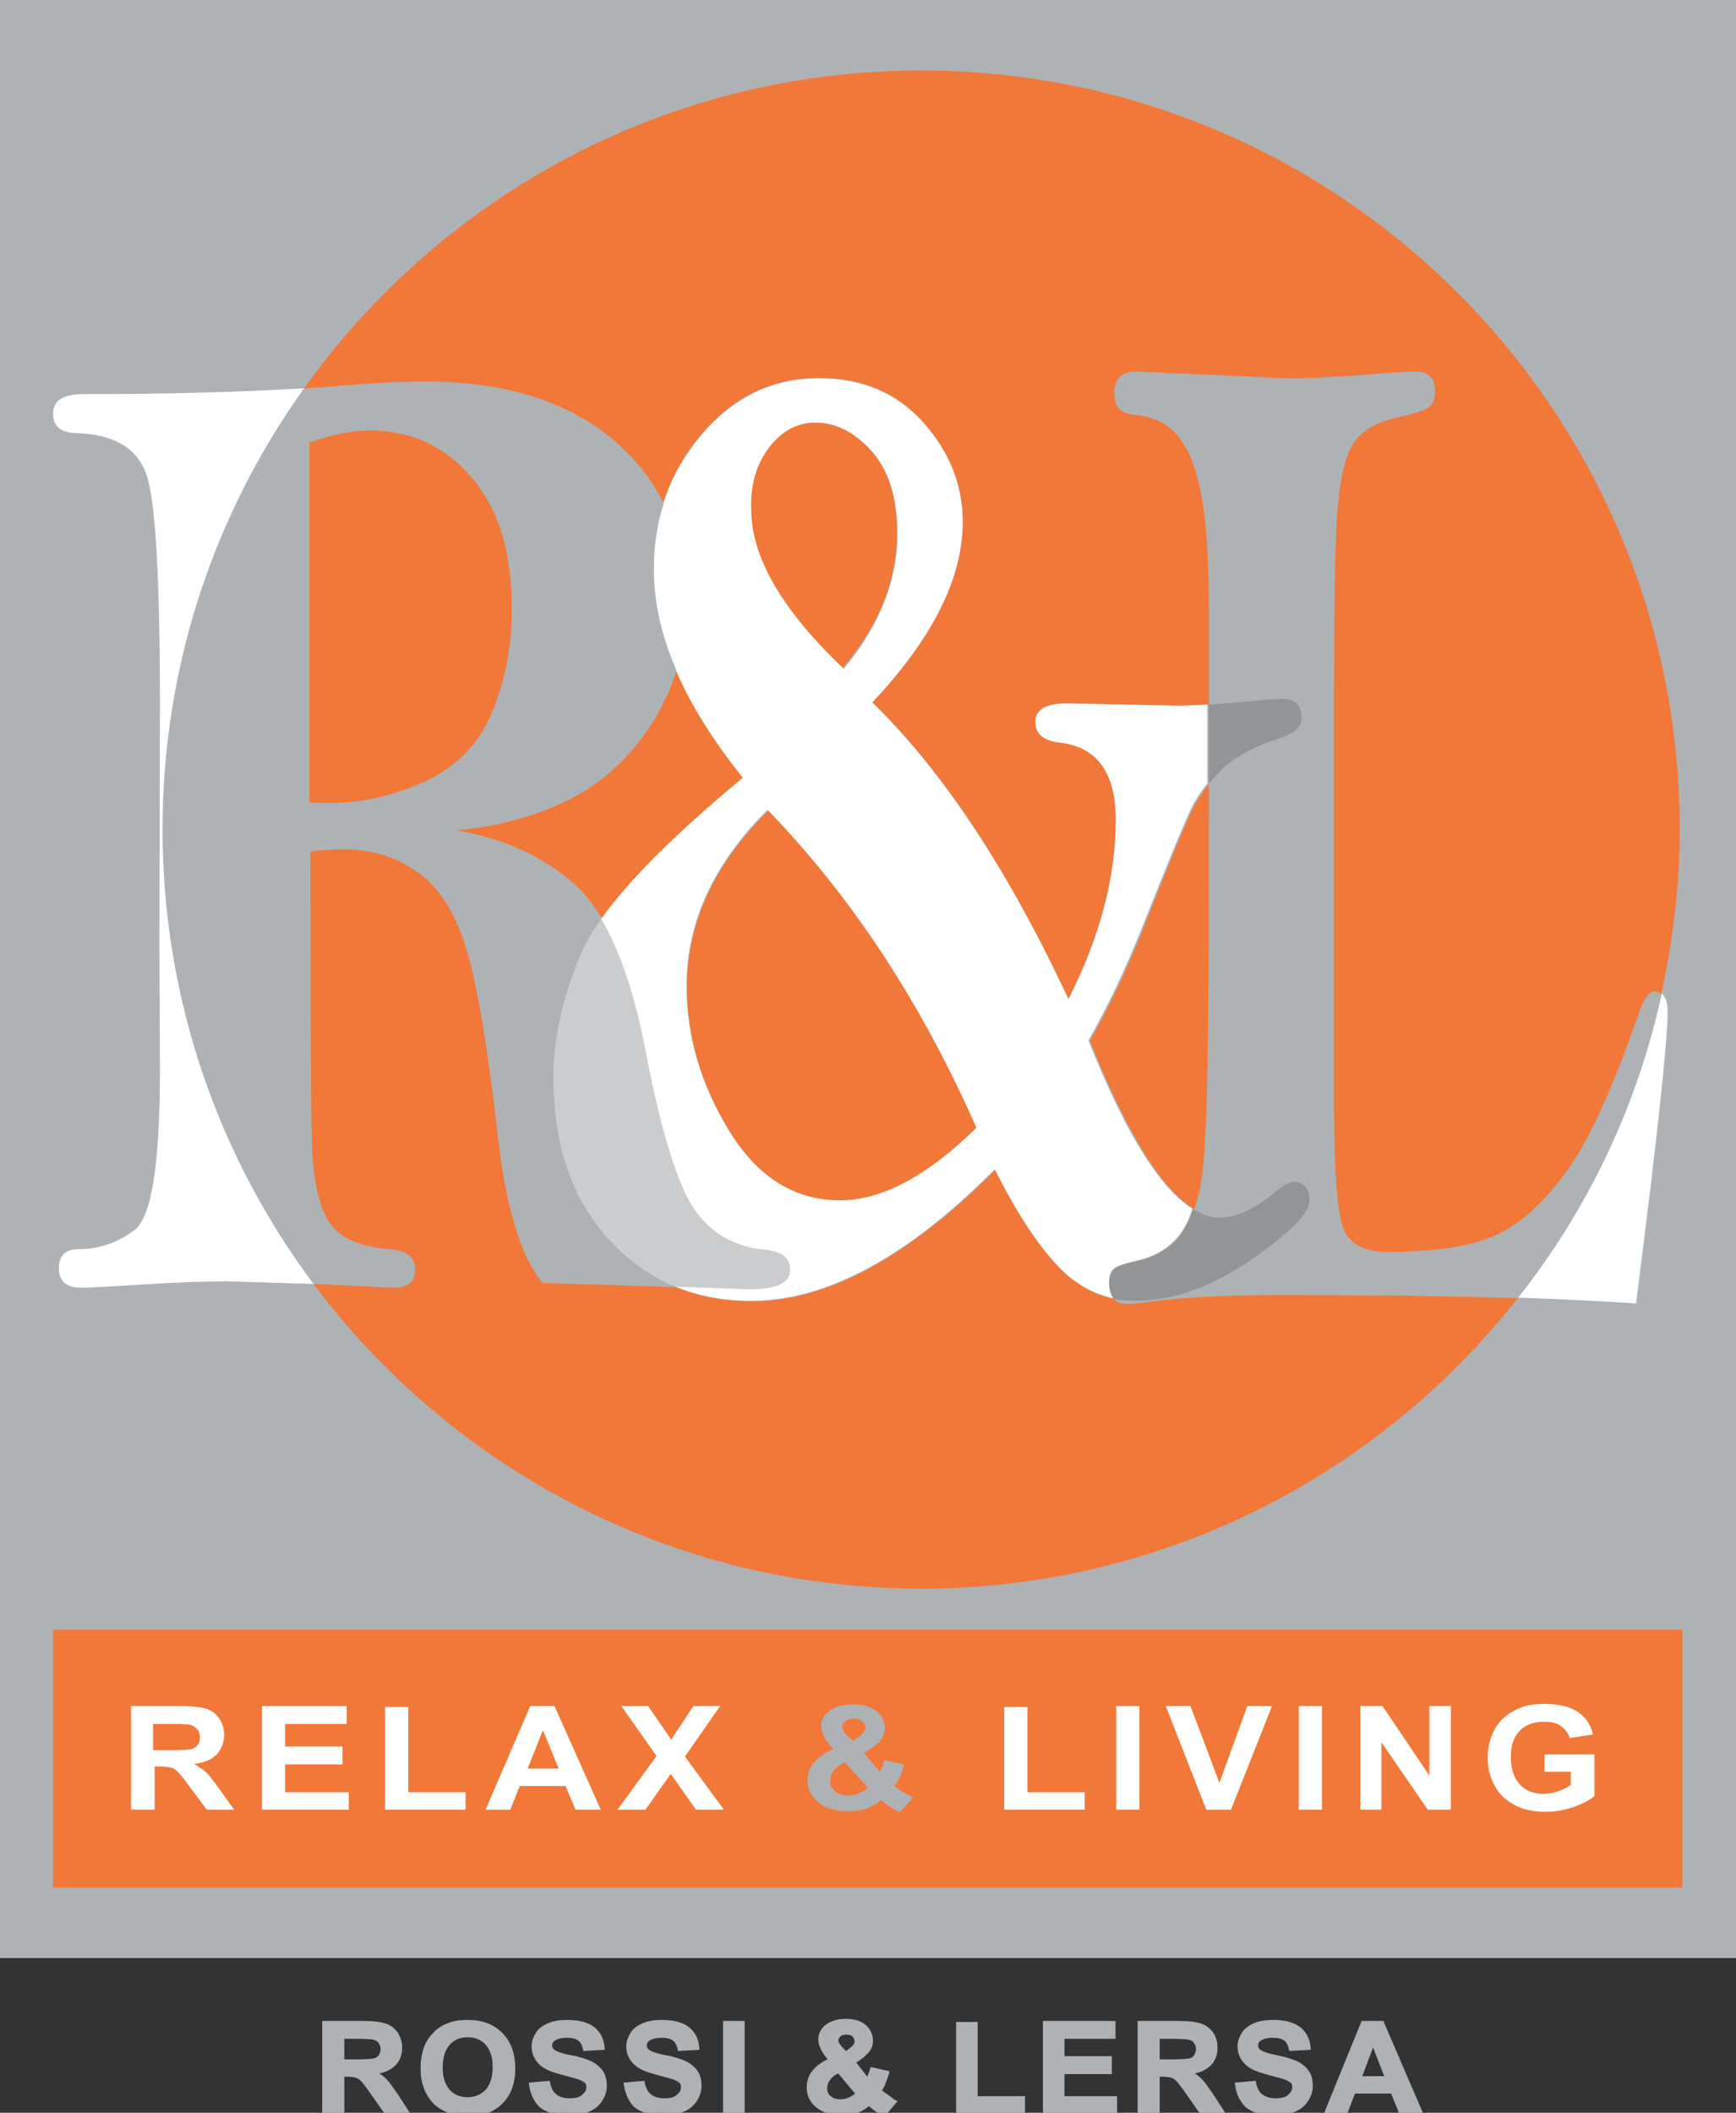
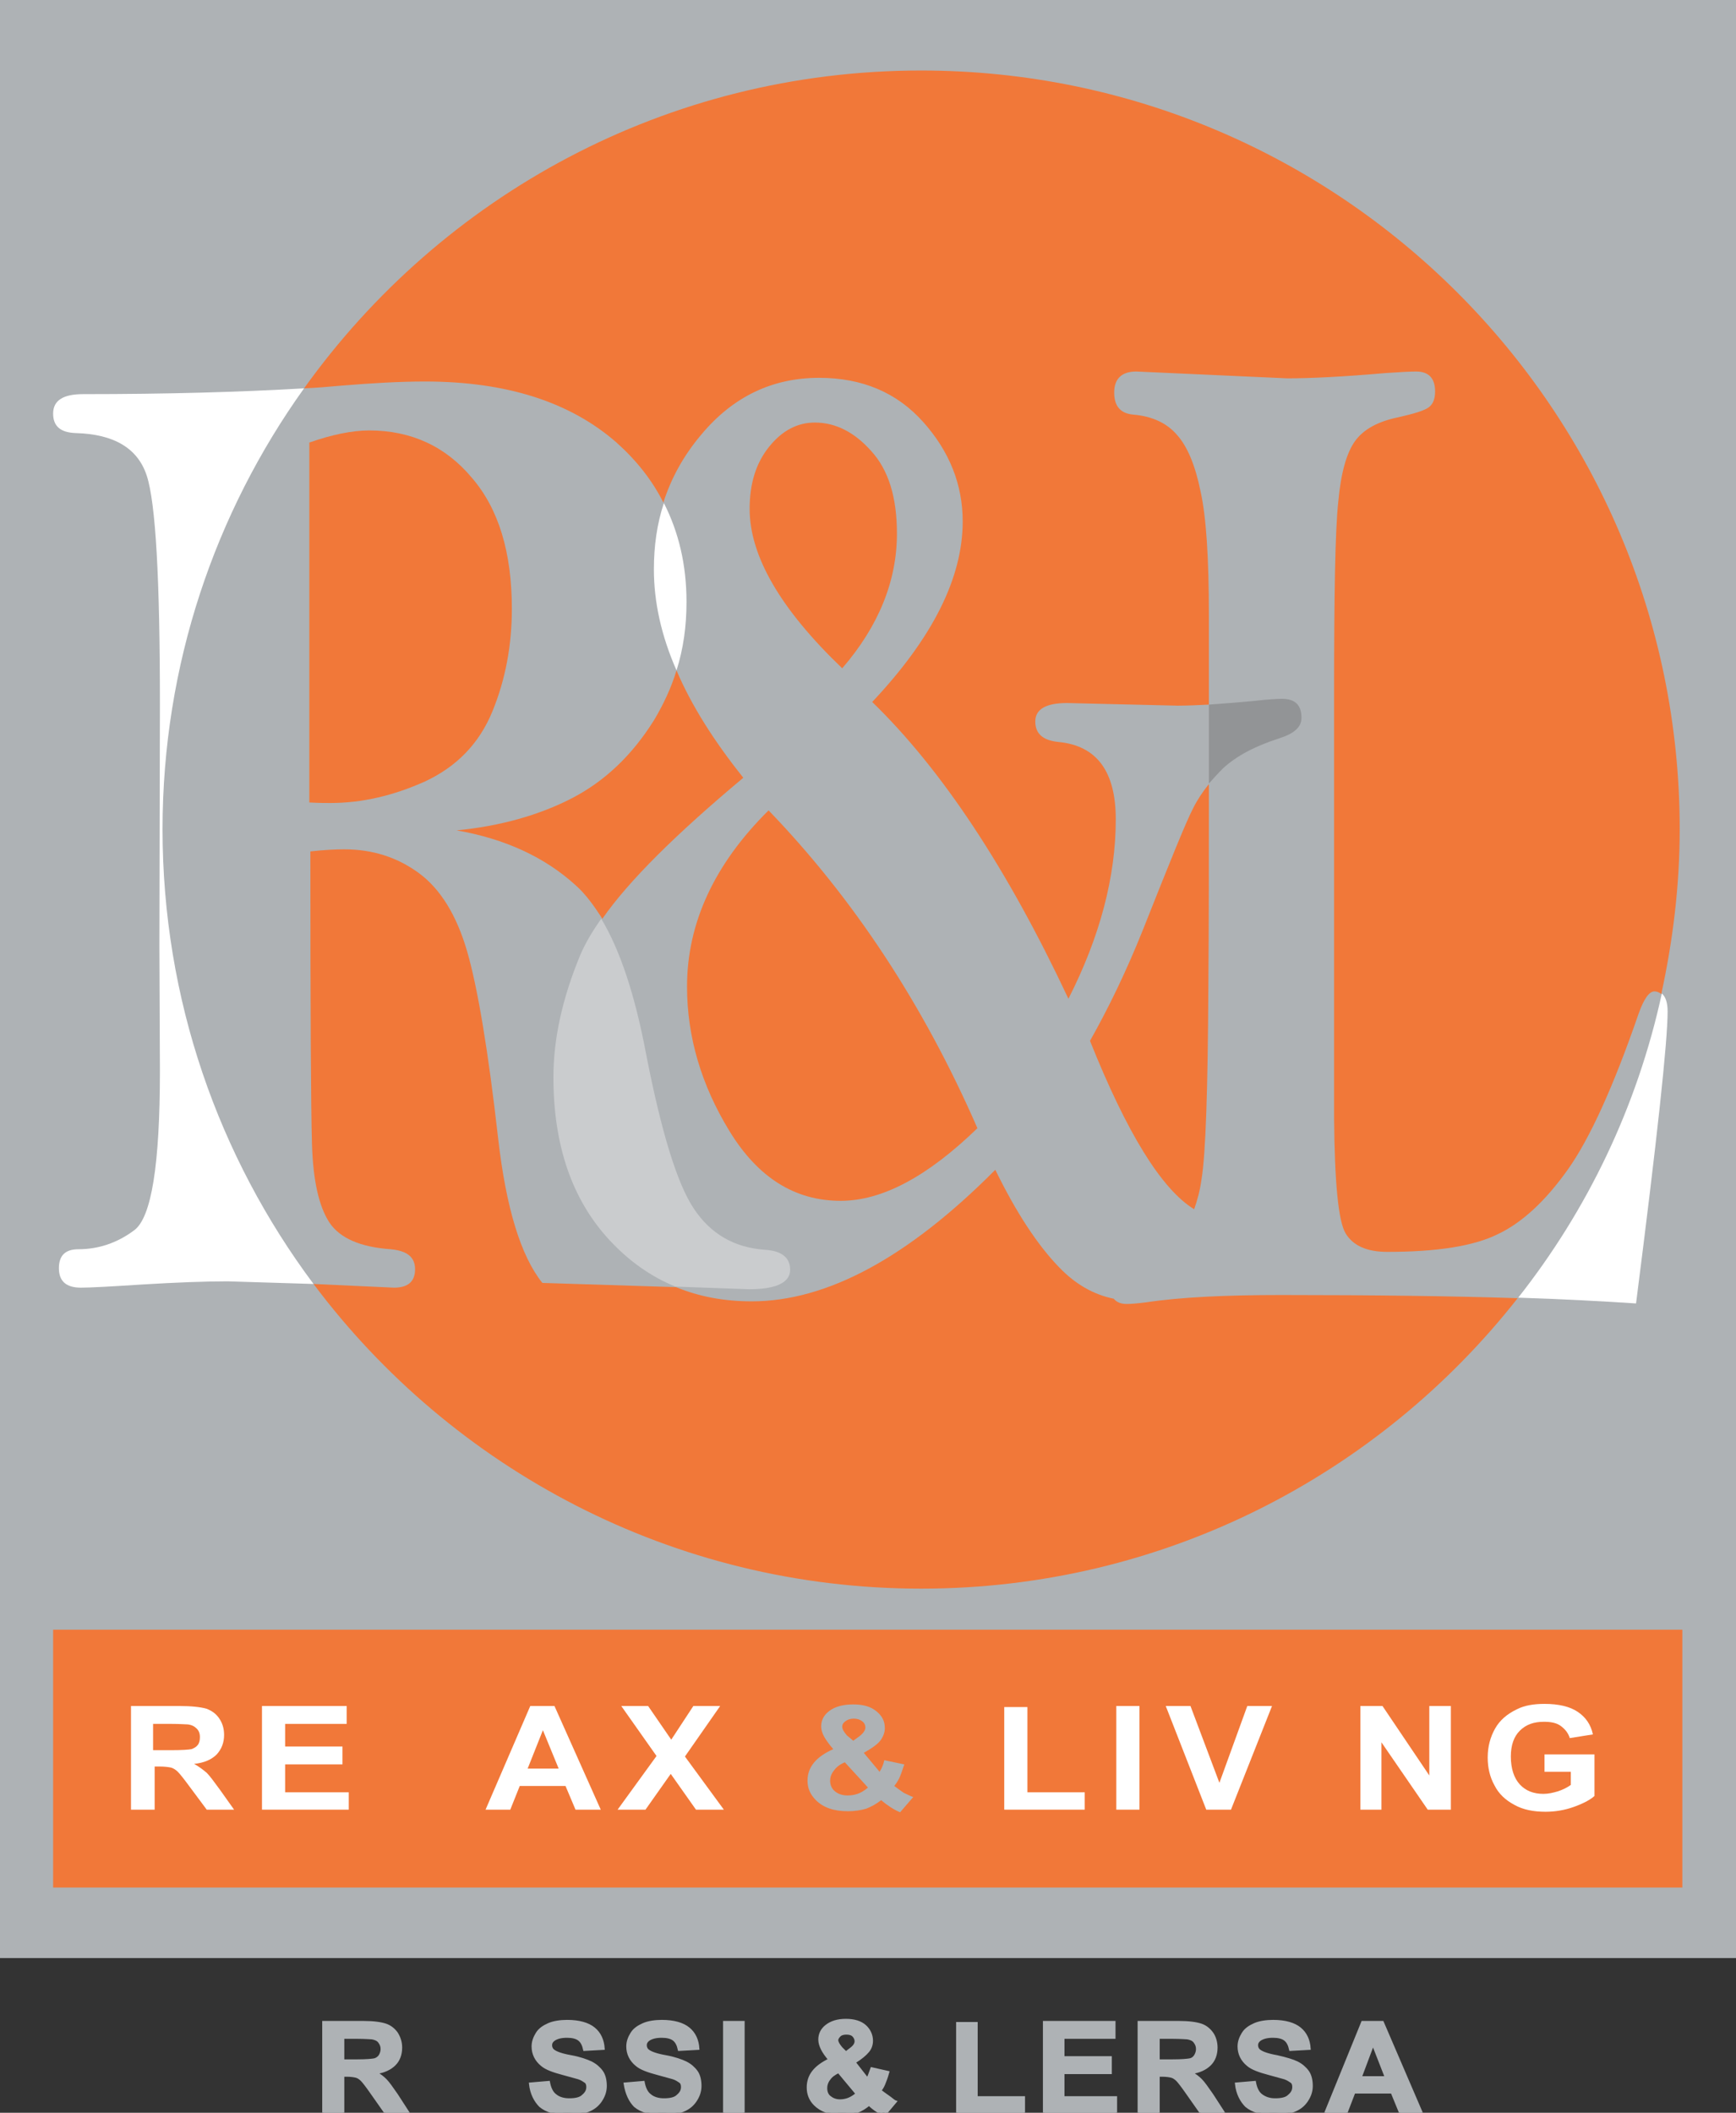
<svg xmlns="http://www.w3.org/2000/svg" version="1.1" id="Livello_1" x="0px" y="0px" viewBox="0 0 330 401.5" style="enable-background:new 0 0 330 401.5;" xml:space="preserve">
  <rect x="0" y="0" width="330" height="401.5" fill="#333333" stroke="none" />
  <style type="text/css">
	.st0{fill:#AEB2B5;}
	.st1{fill:#F17839;}
	.st2{fill:#FFFFFF;}
	.st3{fill:#929496;}
	.st4{fill:#CACCCE;}
	.st5{fill:#AEB2B5;stroke:#AEB2B5;stroke-width:0.5;stroke-miterlimit:10;}
</style>
  <g>
    <g>
      <rect class="st0" width="330" height="372.1" />
    </g>
    <g>
      <g>
        <path class="st1" d="M130.6,187.5c0,9.5,2.7,18.7,8.1,27.5c5.4,8.8,12.4,13.2,21.1,13.2c7.9,0,16.5-4.6,26-13.8     c-10.3-23.6-23.6-43.7-39.7-60.4C135.8,164.2,130.6,175.4,130.6,187.5" />
      </g>
      <g>
        <path class="st1" d="M170.5,101.4c0-6.9-1.6-12.1-4.9-15.7c-3.2-3.6-6.8-5.4-10.7-5.4c-3.3,0-6.2,1.5-8.7,4.6     c-2.5,3.1-3.7,7-3.7,11.8c0,9,5.9,19.1,17.6,30.3C167.1,118.9,170.5,110.3,170.5,101.4" />
      </g>
      <g>
        <path class="st1" d="M80.8,72.5c15.5,0,27.6,3.9,36.4,11.6c3.8,3.4,6.8,7.2,8.9,11.4c1.5-4.7,3.9-9,7.2-12.9     c6-7.2,13.5-10.8,22.4-10.8c8.2,0,14.8,2.8,19.8,8.4c5,5.6,7.5,11.9,7.5,18.9c0,10.7-5.7,22.1-17.2,34.3     c13.3,12.9,25.7,31.7,37.3,56.4c6-11.8,9-23.2,9-34.1c0-9.1-3.6-14-10.9-14.7c-3-0.3-4.4-1.6-4.4-3.9c0-2.3,2-3.5,6-3.5l21.1,0.5     c1.8,0,3.8-0.1,5.9-0.2c0-5.5,0-11.2,0-17c0-10.8-0.5-18.7-1.6-23.6c-1-4.9-2.5-8.5-4.5-10.7c-1.9-2.2-4.7-3.5-8.2-3.8     c-2.5-0.2-3.7-1.6-3.7-4.2c0-2.6,1.4-4,4.2-4l28.7,1.3c4.4,0,10.6-0.3,18.6-1c2.9-0.2,4.8-0.3,5.9-0.3c2.4,0,3.6,1.3,3.6,3.8     c0,1.4-0.4,2.4-1.2,3c-0.8,0.6-2.7,1.2-5.8,1.9c-3.9,0.8-6.6,2.3-8.2,4.5c-1.6,2.2-2.7,6-3.2,11.5c-0.6,5.5-0.8,17.7-0.8,36.8     v80.3c0.1,12.3,0.8,19.7,2.2,22c1.4,2.3,4,3.5,7.9,3.5c9.5,0,16.5-1.1,21.1-3.4c4.6-2.2,9-6.3,13.2-12.2     c4.2-5.9,8.7-15.8,13.5-29.7c1-2.8,2-4.2,3-4.2c0.5,0,0.9,0.2,1.3,0.5c2.2-10.1,3.5-20.6,3.5-31.3c0-79.7-64.6-144.2-144.2-144.2     c-48.4,0-91.1,23.8-117.3,60.4c2.4-0.1,4.7-0.3,6.9-0.5C70.7,72.8,76.1,72.5,80.8,72.5" />
      </g>
      <g>
        <path class="st1" d="M217.3,176.6c-3.2,8-6.6,15-10.1,21.2c7,17.5,13.6,28.2,19.8,32c0.6-1.7,1.1-3.5,1.4-5.7     c0.8-4.8,1.2-17.1,1.3-36.8c0.1-11.5,0.1-24.3,0.1-38.3c-1.2,1.5-2.2,3-3,4.6C225.4,156.3,222.3,164,217.3,176.6" />
      </g>
      <g>
        <path class="st1" d="M217.8,247.5c-1.6,0.2-2.8,0.3-3.6,0.3c-1.1,0-1.9-0.3-2.5-1c-3.9-0.8-7.3-2.8-10.3-5.9     c-4.1-4.2-8.2-10.4-12.2-18.6c-16.6,16.7-32,25-46.3,25c-5.3,0-10-0.9-14.4-2.7l-25.4-0.8c-4.1-5.1-6.9-14.3-8.4-27.4     c-1.9-16.8-3.9-28.7-5.9-35.6c-2-6.9-5.1-11.9-9.2-14.9c-4.1-3-8.8-4.5-14.2-4.5c-1.6,0-3.7,0.1-6.4,0.4c0,30,0.1,48.5,0.3,55.5     c0.2,7,1.3,11.9,3.3,15c2,3,5.9,4.7,11.7,5.1c3.1,0.3,4.6,1.5,4.6,3.8c0,2.3-1.3,3.5-4,3.5L59.6,244     c26.3,35.1,68.3,57.9,115.5,57.9c46,0,87-21.6,113.4-55.2c-12.3-0.4-27.2-0.6-44.9-0.6C233,246.1,224.4,246.5,217.8,247.5" />
      </g>
      <g>
        <path class="st1" d="M141.3,147.8c-5.6-7-9.9-13.8-12.7-20.4c-1,3.3-2.5,6.5-4.3,9.5c-4.2,6.7-9.4,11.6-15.6,14.8     c-6.2,3.2-13.6,5.3-21.9,6.1c9.2,1.6,16.8,5.1,22.7,10.5c1.8,1.6,3.4,3.8,5,6.3C119.5,167.4,128.5,158.5,141.3,147.8" />
      </g>
      <g>
        <path class="st1" d="M80.8,148.5c6-2.8,10.3-7.2,12.8-13.3c2.5-6.1,3.7-12.6,3.7-19.5c0-10.7-2.5-19-7.6-24.9c-5-6-11.6-9-19.5-9     c-3.3,0-7.1,0.8-11.4,2.3v68.4c1.8,0.1,3.1,0.1,4,0.1C68.8,152.6,74.8,151.2,80.8,148.5" />
      </g>
      <g>
        <path class="st2" d="M57.8,73.8c-12,0.7-25.9,1.1-42,1.1c-3.8,0-5.7,1.2-5.7,3.7c0,2.4,1.4,3.6,4.3,3.7     c7.3,0.2,11.8,2.9,13.5,8.1c1.7,5.2,2.5,19.7,2.5,43.4l-0.1,45.9l0.1,23.8c0,17.8-1.6,27.9-4.9,30.3c-3.2,2.4-6.8,3.6-10.6,3.6     c-2.5,0-3.7,1.2-3.7,3.6c0,2.5,1.4,3.7,4.2,3.7c1.6,0,5.5-0.2,11.6-0.6c6.6-0.4,12-0.6,16.3-0.6l16.3,0.5     c-18-24.1-28.7-54-28.7-86.4C30.9,126.3,40.9,97.4,57.8,73.8" />
      </g>
      <g>
        <path class="st2" d="M288.6,246.6c8.9,0.3,16.4,0.7,22.4,1.1c4-31.3,6-49.7,6-55.5c0-1.7-0.4-2.8-1.1-3.4     C311.2,210.4,301.7,230,288.6,246.6" />
      </g>
      <g>
        <path class="st2" d="M126.2,95.6c-1.3,3.9-1.9,8.1-1.9,12.6c0,6.2,1.4,12.6,4.3,19.2c1.3-4.1,1.9-8.4,1.9-13     C130.5,107.3,129,101.1,126.2,95.6" />
      </g>
      <g>
        <path class="st3" d="M232.5,146c2.5-2.3,6-4.2,10.7-5.7c2.8-0.9,4.2-2.1,4.2-3.9c0-2.4-1.2-3.6-3.7-3.6c-0.9,0-2.7,0.1-5.3,0.4     c-3.1,0.3-5.9,0.5-8.6,0.7c0,5.1,0,10.1,0,15C230.6,148,231.5,147,232.5,146" />
      </g>
      <g>
        <path class="st4" d="M150.2,241.3c0-2.3-1.6-3.6-4.8-3.8c-5.8-0.4-10.3-3-13.5-7.8c-3.2-4.8-6.2-14.6-9.1-29.5     c-2.1-11.1-4.9-19.6-8.5-25.6c-1.8,2.5-3.1,4.8-4,6.9c-3.4,8.2-5.1,15.9-5.1,23.2c0,12.9,3.5,23.2,10.6,30.9     c3.7,4,7.9,7,12.6,8.9l14,0.5C147.6,245,150.2,243.7,150.2,241.3" />
      </g>
      <g>
-         <path class="st3" d="M216,239.7c-2.3,0.5-3.7,1-4.2,1.5c-0.6,0.5-0.9,1.3-0.9,2.6c0,1.3,0.3,2.3,0.8,3c1.3,0.3,2.7,0.4,4.1,0.4     c7.1,0,14.4-2.6,21.9-7.7c7.5-5.2,11.2-8.9,11.2-11.3c0-2.4-1-3.6-3.1-3.6c-0.7,0-2,0.8-4,2.4c-3.6,2.9-6.9,4.4-10,4.4     c-1.7,0-3.3-0.6-5-1.6c-0.7,2.1-1.6,3.8-2.6,5.1C222.4,237.3,219.6,238.9,216,239.7" />
-       </g>
+         </g>
      <g>
-         <path class="st2" d="M202.8,133.7c-4,0-6,1.2-6,3.5c0,2.2,1.5,3.5,4.4,3.9c7.2,0.7,10.9,5.6,10.9,14.7c0,10.9-3,22.3-9,34.1     c-11.5-24.7-24-43.5-37.3-56.4c11.5-12.2,17.2-23.6,17.2-34.3c0-7-2.5-13.3-7.5-18.9c-5-5.6-11.6-8.4-19.8-8.4     c-8.9,0-16.3,3.6-22.4,10.8c-3.3,3.9-5.7,8.2-7.2,12.9c2.8,5.5,4.3,11.8,4.3,18.8c0,4.6-0.7,8.9-1.9,13     c2.8,6.6,7.1,13.4,12.7,20.4c-12.8,10.6-21.8,19.6-26.9,26.8c3.5,6,6.4,14.4,8.5,25.6c2.9,14.9,5.9,24.7,9.1,29.5     c3.2,4.7,7.7,7.3,13.5,7.8c3.2,0.3,4.8,1.5,4.8,3.8c0,2.5-2.6,3.7-7.8,3.7l-14-0.5c4.4,1.8,9.1,2.7,14.4,2.7     c14.3,0,29.7-8.3,46.3-25c4.1,8.2,8.2,14.4,12.2,18.6c3,3.1,6.5,5.1,10.3,5.9c-0.5-0.7-0.8-1.7-0.8-3c0-1.2,0.3-2.1,0.9-2.6     c0.6-0.5,2-1,4.2-1.5c3.6-0.8,6.3-2.4,8.2-4.8c1.1-1.3,1.9-3.1,2.6-5.1c-6.2-3.8-12.8-14.4-19.8-32c3.5-6.1,6.9-13.2,10.1-21.2     c5-12.6,8.2-20.3,9.5-23c0.8-1.6,1.8-3.1,3-4.6c0-4.8,0-9.8,0-15c-2.1,0.1-4.1,0.2-5.9,0.2L202.8,133.7z M146.3,84.9     c2.5-3.1,5.3-4.6,8.7-4.6c3.9,0,7.4,1.8,10.7,5.4c3.2,3.6,4.9,8.8,4.9,15.7c0,8.9-3.4,17.5-10.2,25.7     c-11.8-11.2-17.6-21.3-17.6-30.3C142.6,92,143.9,88,146.3,84.9 M159.7,228.1c-8.7,0-15.7-4.4-21.1-13.2c-5.4-8.8-8.1-18-8.1-27.5     c0-12.1,5.1-23.3,15.4-33.5c16.1,16.6,29.3,36.8,39.7,60.4C176.3,223.5,167.6,228.1,159.7,228.1" />
-       </g>
+         </g>
      <g>
        <rect x="10.1" y="309.7" class="st1" width="309.7" height="49" />
      </g>
      <g>
        <path class="st2" d="M24.9,343.9v-19.7h9.2c2.3,0,4,0.2,5.1,0.5c1.1,0.4,1.9,1,2.5,1.9c0.6,0.9,0.9,1.9,0.9,3.1     c0,1.5-0.5,2.7-1.4,3.7c-1,1-2.4,1.6-4.3,1.8c0.9,0.5,1.7,1.1,2.4,1.7c0.6,0.6,1.4,1.7,2.5,3.2l2.7,3.8h-5.2l-3.2-4.3     c-1.1-1.5-1.9-2.5-2.3-2.9c-0.4-0.4-0.9-0.7-1.3-0.8c-0.5-0.1-1.2-0.2-2.2-0.2h-0.9v8.2H24.9z M29.3,332.6h3.2     c2.1,0,3.4-0.1,3.9-0.2c0.5-0.2,0.9-0.4,1.2-0.8c0.3-0.4,0.4-0.9,0.4-1.5c0-0.7-0.2-1.2-0.6-1.6c-0.4-0.4-0.9-0.7-1.7-0.8     c-0.4,0-1.4-0.1-3.2-0.1h-3.4V332.6z" />
      </g>
      <g>
        <polygon class="st2" points="49.8,343.9 49.8,324.2 65.9,324.2 65.9,327.6 54.2,327.6 54.2,331.9 65.1,331.9 65.1,335.3      54.2,335.3 54.2,340.6 66.3,340.6 66.3,343.9    " />
      </g>
      <g>
-         <polygon class="st2" points="73.2,343.9 73.2,324.4 77.6,324.4 77.6,340.6 88.5,340.6 88.5,343.9    " />
-       </g>
+         </g>
      <g>
        <path class="st2" d="M114.2,343.9h-4.8l-1.9-4.5h-8.7l-1.8,4.5h-4.7l8.5-19.7h4.6L114.2,343.9z M106.2,336.1l-3-7.3l-2.9,7.3     H106.2z" />
      </g>
      <g>
        <polygon class="st2" points="117.4,343.9 124.8,333.7 118.1,324.2 123.2,324.2 127.6,330.6 131.8,324.2 136.9,324.2 130.2,333.8      137.6,343.9 132.3,343.9 127.5,337.1 122.7,343.9    " />
      </g>
      <g>
        <path class="st0" d="M173.6,341.5l-2.5,2.9c-1.2-0.5-2.4-1.3-3.6-2.3c-0.9,0.7-1.8,1.2-2.8,1.6c-1,0.3-2.2,0.5-3.5,0.5     c-2.7,0-4.7-0.7-6.1-2.1c-1.1-1.1-1.6-2.3-1.6-3.7c0-1.3,0.4-2.4,1.2-3.4c0.8-1,2.1-1.9,3.7-2.6c-0.7-0.8-1.3-1.6-1.7-2.3     c-0.4-0.7-0.6-1.4-0.6-2c0-1.2,0.5-2.2,1.6-3c1.1-0.8,2.6-1.2,4.5-1.2c1.9,0,3.3,0.4,4.4,1.3c1.1,0.9,1.6,1.9,1.6,3.2     c0,0.8-0.3,1.6-0.8,2.3c-0.5,0.7-1.6,1.5-3.2,2.4l3,3.6c0.4-0.6,0.7-1.3,0.9-2.2l3.8,0.8c-0.4,1.2-0.7,2.1-1,2.7     c-0.3,0.6-0.6,1-0.9,1.4c0.5,0.4,1.1,0.8,1.8,1.3C172.7,341.1,173.2,341.4,173.6,341.5 M160.6,334.9c-1,0.4-1.7,1-2.1,1.6     c-0.5,0.6-0.7,1.3-0.7,1.9c0,0.8,0.3,1.5,0.9,2c0.6,0.5,1.4,0.8,2.4,0.8c0.7,0,1.3-0.1,1.9-0.3c0.6-0.2,1.3-0.6,2-1.2     L160.6,334.9z M162.2,330.8l1.1-0.8c0.8-0.6,1.2-1.2,1.2-1.7c0-0.5-0.2-0.9-0.6-1.2c-0.4-0.3-0.9-0.5-1.6-0.5     c-0.7,0-1.2,0.2-1.6,0.5c-0.4,0.3-0.6,0.6-0.6,1c0,0.5,0.3,1,0.9,1.7L162.2,330.8z" />
      </g>
      <g>
        <polygon class="st2" points="190.9,343.9 190.9,324.4 195.3,324.4 195.3,340.6 206.2,340.6 206.2,343.9    " />
      </g>
      <g>
        <rect x="212.2" y="324.2" class="st2" width="4.4" height="19.7" />
      </g>
      <g>
        <polygon class="st2" points="229.3,343.9 221.6,324.2 226.3,324.2 231.8,338.8 237.1,324.2 241.8,324.2 234,343.9    " />
      </g>
      <g>
-         <rect x="246.9" y="324.2" class="st2" width="4.4" height="19.7" />
-       </g>
+         </g>
      <g>
        <polygon class="st2" points="258.6,343.9 258.6,324.2 262.8,324.2 271.7,337.4 271.7,324.2 275.8,324.2 275.8,343.9 271.4,343.9      262.6,331.1 262.6,343.9    " />
      </g>
      <g>
        <path class="st2" d="M293.6,336.7v-3.3h9.5v7.9c-0.9,0.8-2.3,1.5-4,2.1c-1.7,0.6-3.5,0.9-5.3,0.9c-2.3,0-4.3-0.4-5.9-1.3     c-1.7-0.9-3-2.1-3.8-3.7c-0.9-1.6-1.3-3.4-1.3-5.3c0-2.1,0.5-3.9,1.4-5.5c0.9-1.6,2.3-2.8,4.2-3.7c1.4-0.7,3.1-1,5.2-1     c2.7,0,4.8,0.5,6.3,1.5c1.5,1,2.5,2.4,2.9,4.3l-4.4,0.7c-0.3-1-0.9-1.7-1.7-2.3c-0.8-0.6-1.9-0.8-3.2-0.8c-1.9,0-3.4,0.5-4.6,1.7     c-1.1,1.1-1.7,2.7-1.7,4.9c0,2.3,0.6,4.1,1.7,5.3c1.1,1.2,2.6,1.8,4.5,1.8c0.9,0,1.8-0.2,2.8-0.5c0.9-0.3,1.7-0.7,2.4-1.2v-2.5     H293.6z" />
      </g>
    </g>
    <g>
      <path class="st5" d="M61.5,401.5v-17.2h7.6c1.9,0,3.3,0.2,4.2,0.5s1.6,0.9,2.1,1.6c0.5,0.8,0.8,1.7,0.8,2.7c0,1.3-0.4,2.4-1.2,3.2    c-0.8,0.8-2,1.4-3.6,1.6c0.8,0.4,1.4,0.9,1.9,1.4s1.2,1.5,2.1,2.8l2.2,3.4h-4.3l-2.6-3.7c-0.9-1.3-1.6-2.2-1.9-2.5    c-0.3-0.3-0.7-0.6-1.1-0.7c-0.4-0.1-1-0.2-1.8-0.2h-0.7v7.2H61.5z M65.2,391.6h2.7c1.7,0,2.8-0.1,3.3-0.2c0.4-0.1,0.8-0.4,1-0.7    c0.2-0.3,0.4-0.8,0.4-1.3c0-0.6-0.2-1-0.5-1.4c-0.3-0.4-0.8-0.6-1.4-0.7c-0.3,0-1.2-0.1-2.7-0.1h-2.8V391.6z" />
-       <path class="st5" d="M80.2,393.1c0-1.8,0.3-3.2,0.8-4.4c0.4-0.9,1-1.7,1.7-2.4c0.7-0.7,1.5-1.2,2.3-1.5c1.1-0.5,2.4-0.7,3.9-0.7    c2.7,0,4.8,0.8,6.4,2.4c1.6,1.6,2.4,3.8,2.4,6.6c0,2.8-0.8,4.9-2.4,6.5s-3.7,2.3-6.3,2.3c-2.7,0-4.8-0.8-6.4-2.3    C81,397.9,80.2,395.8,80.2,393.1z M83.9,392.9c0,1.9,0.5,3.4,1.4,4.4c0.9,1,2.1,1.5,3.6,1.5c1.4,0,2.6-0.5,3.6-1.5    c0.9-1,1.4-2.5,1.4-4.5c0-2-0.5-3.4-1.4-4.4c-0.9-1-2.1-1.5-3.6-1.5s-2.7,0.5-3.6,1.5S83.9,391,83.9,392.9z" />
      <path class="st5" d="M100.8,396l3.5-0.3c0.2,1.1,0.6,2,1.3,2.5c0.6,0.5,1.5,0.8,2.6,0.8c1.2,0,2.1-0.2,2.6-0.7    c0.6-0.5,0.9-1,0.9-1.7c0-0.4-0.1-0.8-0.4-1s-0.7-0.5-1.3-0.7c-0.4-0.1-1.4-0.4-2.9-0.8c-1.9-0.5-3.3-1-4.1-1.7    c-1.1-0.9-1.7-2.1-1.7-3.5c0-0.9,0.3-1.7,0.8-2.5s1.3-1.3,2.2-1.7s2.2-0.6,3.5-0.6c2.3,0,4,0.5,5.1,1.4s1.7,2.2,1.8,3.8l-3.6,0.2    c-0.2-0.9-0.5-1.5-1-1.9s-1.3-0.6-2.3-0.6c-1.1,0-1.9,0.2-2.5,0.6c-0.4,0.3-0.6,0.6-0.6,1.1c0,0.4,0.2,0.8,0.5,1    c0.5,0.4,1.6,0.8,3.3,1.1s3.1,0.8,3.9,1.2s1.5,1,2,1.7s0.7,1.7,0.7,2.7c0,1-0.3,1.9-0.9,2.8s-1.4,1.5-2.4,1.9    c-1,0.4-2.4,0.6-3.9,0.6c-2.3,0-4-0.5-5.2-1.5C101.8,399.3,101,397.9,100.8,396z" />
      <path class="st5" d="M118.8,396l3.5-0.3c0.2,1.1,0.6,2,1.3,2.5c0.6,0.5,1.5,0.8,2.6,0.8c1.2,0,2.1-0.2,2.6-0.7    c0.6-0.5,0.9-1,0.9-1.7c0-0.4-0.1-0.8-0.4-1s-0.7-0.5-1.3-0.7c-0.4-0.1-1.4-0.4-2.9-0.8c-1.9-0.5-3.3-1-4.1-1.7    c-1.1-0.9-1.7-2.1-1.7-3.5c0-0.9,0.3-1.7,0.8-2.5s1.3-1.3,2.2-1.7s2.2-0.6,3.5-0.6c2.3,0,4,0.5,5.1,1.4s1.7,2.2,1.8,3.8l-3.6,0.2    c-0.2-0.9-0.5-1.5-1-1.9s-1.3-0.6-2.3-0.6c-1.1,0-1.9,0.2-2.5,0.6c-0.4,0.3-0.6,0.6-0.6,1.1c0,0.4,0.2,0.8,0.5,1    c0.5,0.4,1.6,0.8,3.3,1.1s3.1,0.8,3.9,1.2s1.5,1,2,1.7s0.7,1.7,0.7,2.7c0,1-0.3,1.9-0.9,2.8s-1.4,1.5-2.4,1.9    c-1,0.4-2.4,0.6-3.9,0.6c-2.3,0-4-0.5-5.2-1.5C119.8,399.3,119.1,397.9,118.8,396z" />
      <path class="st5" d="M137.7,401.5v-17.2h3.6v17.2H137.7z" />
      <path class="st5" d="M170.2,399.4l-2.1,2.5c-1-0.5-2-1.1-2.9-2c-0.7,0.6-1.5,1.1-2.3,1.4c-0.8,0.3-1.8,0.4-2.9,0.4    c-2.2,0-3.9-0.6-5.1-1.8c-0.9-0.9-1.3-2-1.3-3.2c0-1.1,0.3-2.1,1-3c0.7-0.9,1.7-1.6,3.1-2.3c-0.6-0.7-1.1-1.4-1.4-2    c-0.3-0.6-0.5-1.2-0.5-1.8c0-1,0.4-1.9,1.3-2.6s2.1-1.1,3.7-1.1c1.6,0,2.8,0.4,3.6,1.1s1.3,1.7,1.3,2.8c0,0.7-0.2,1.4-0.7,2    s-1.3,1.3-2.6,2.1l2.5,3.2c0.3-0.5,0.5-1.2,0.8-2l3.1,0.7c-0.3,1.1-0.6,1.8-0.8,2.3c-0.2,0.5-0.5,0.9-0.7,1.2    c0.4,0.3,0.9,0.7,1.5,1.1S169.9,399.3,170.2,399.4z M159.4,393.7c-0.8,0.4-1.4,0.8-1.8,1.4c-0.4,0.5-0.6,1.1-0.6,1.7    c0,0.7,0.2,1.3,0.7,1.7c0.5,0.4,1.1,0.7,2,0.7c0.5,0,1.1-0.1,1.6-0.3c0.5-0.2,1-0.5,1.6-1L159.4,393.7z M160.8,390.1l0.9-0.7    c0.7-0.5,1-1,1-1.5c0-0.4-0.2-0.8-0.5-1.1c-0.3-0.3-0.8-0.4-1.3-0.4c-0.5,0-1,0.1-1.3,0.4c-0.3,0.3-0.5,0.6-0.5,0.9    c0,0.4,0.3,0.9,0.8,1.5L160.8,390.1z" />
      <path class="st5" d="M182,401.5v-17h3.6v14.1h9v2.9H182z" />
      <path class="st5" d="M198.5,401.5v-17.2h13.3v2.9h-9.7v3.8h9v2.9h-9v4.7h10v2.9H198.5z" />
      <path class="st5" d="M216.5,401.5v-17.2h7.6c1.9,0,3.3,0.2,4.2,0.5s1.6,0.9,2.1,1.6s0.8,1.7,0.8,2.7c0,1.3-0.4,2.4-1.2,3.2    c-0.8,0.8-2,1.4-3.6,1.6c0.8,0.4,1.4,0.9,1.9,1.4c0.5,0.5,1.2,1.5,2.1,2.8l2.2,3.4h-4.3l-2.6-3.7c-0.9-1.3-1.6-2.2-1.9-2.5    c-0.3-0.3-0.7-0.6-1.1-0.7s-1-0.2-1.8-0.2h-0.7v7.2H216.5z M220.2,391.6h2.7c1.7,0,2.8-0.1,3.3-0.2s0.8-0.4,1-0.7    c0.2-0.3,0.4-0.8,0.4-1.3c0-0.6-0.2-1-0.5-1.4s-0.8-0.6-1.4-0.7c-0.3,0-1.2-0.1-2.7-0.1h-2.8V391.6z" />
      <path class="st5" d="M235,396l3.5-0.3c0.2,1.1,0.6,2,1.3,2.5s1.5,0.8,2.6,0.8c1.2,0,2.1-0.2,2.6-0.7c0.6-0.5,0.9-1,0.9-1.7    c0-0.4-0.1-0.8-0.4-1s-0.7-0.5-1.3-0.7c-0.4-0.1-1.4-0.4-2.9-0.8c-1.9-0.5-3.3-1-4.1-1.7c-1.1-0.9-1.7-2.1-1.7-3.5    c0-0.9,0.3-1.7,0.8-2.5s1.3-1.3,2.2-1.7s2.2-0.6,3.5-0.6c2.3,0,4,0.5,5.1,1.4c1.1,0.9,1.7,2.2,1.8,3.8l-3.6,0.2    c-0.2-0.9-0.5-1.5-1-1.9c-0.5-0.4-1.3-0.6-2.3-0.6c-1.1,0-1.9,0.2-2.5,0.6c-0.4,0.3-0.6,0.6-0.6,1.1c0,0.4,0.2,0.8,0.5,1    c0.5,0.4,1.6,0.8,3.3,1.1c1.8,0.4,3.1,0.8,3.9,1.2s1.5,1,2,1.7s0.7,1.7,0.7,2.7c0,1-0.3,1.9-0.9,2.8s-1.4,1.5-2.4,1.9    s-2.4,0.6-3.9,0.6c-2.3,0-4-0.5-5.2-1.5C236,399.3,235.2,397.9,235,396z" />
      <path class="st5" d="M270.2,401.5h-4l-1.6-3.9h-7.2l-1.5,3.9h-3.9l7-17.2h3.8L270.2,401.5z M263.5,394.8l-2.5-6.4l-2.4,6.4H263.5z    " />
    </g>
  </g>
</svg>